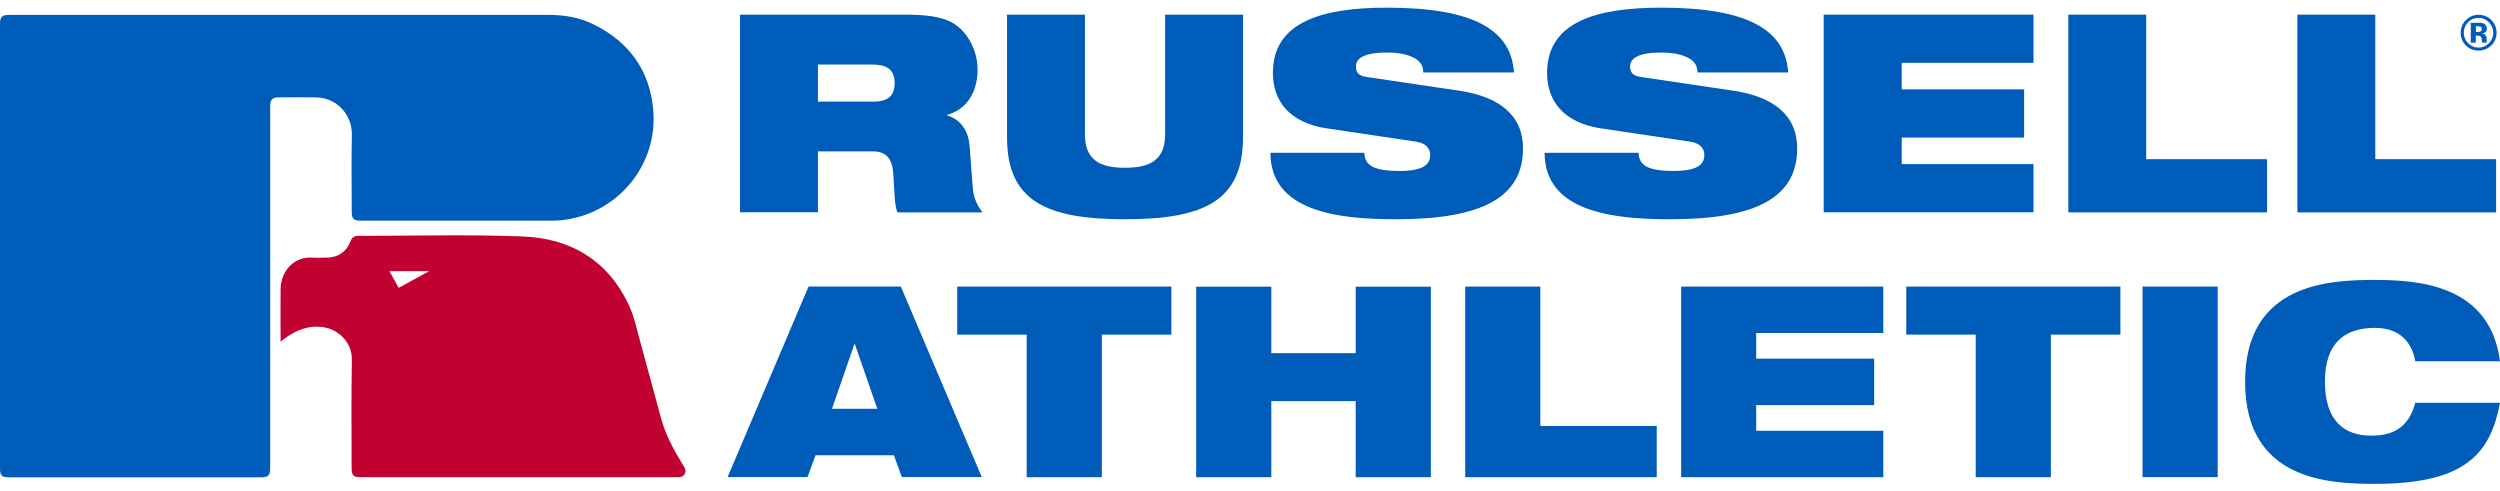
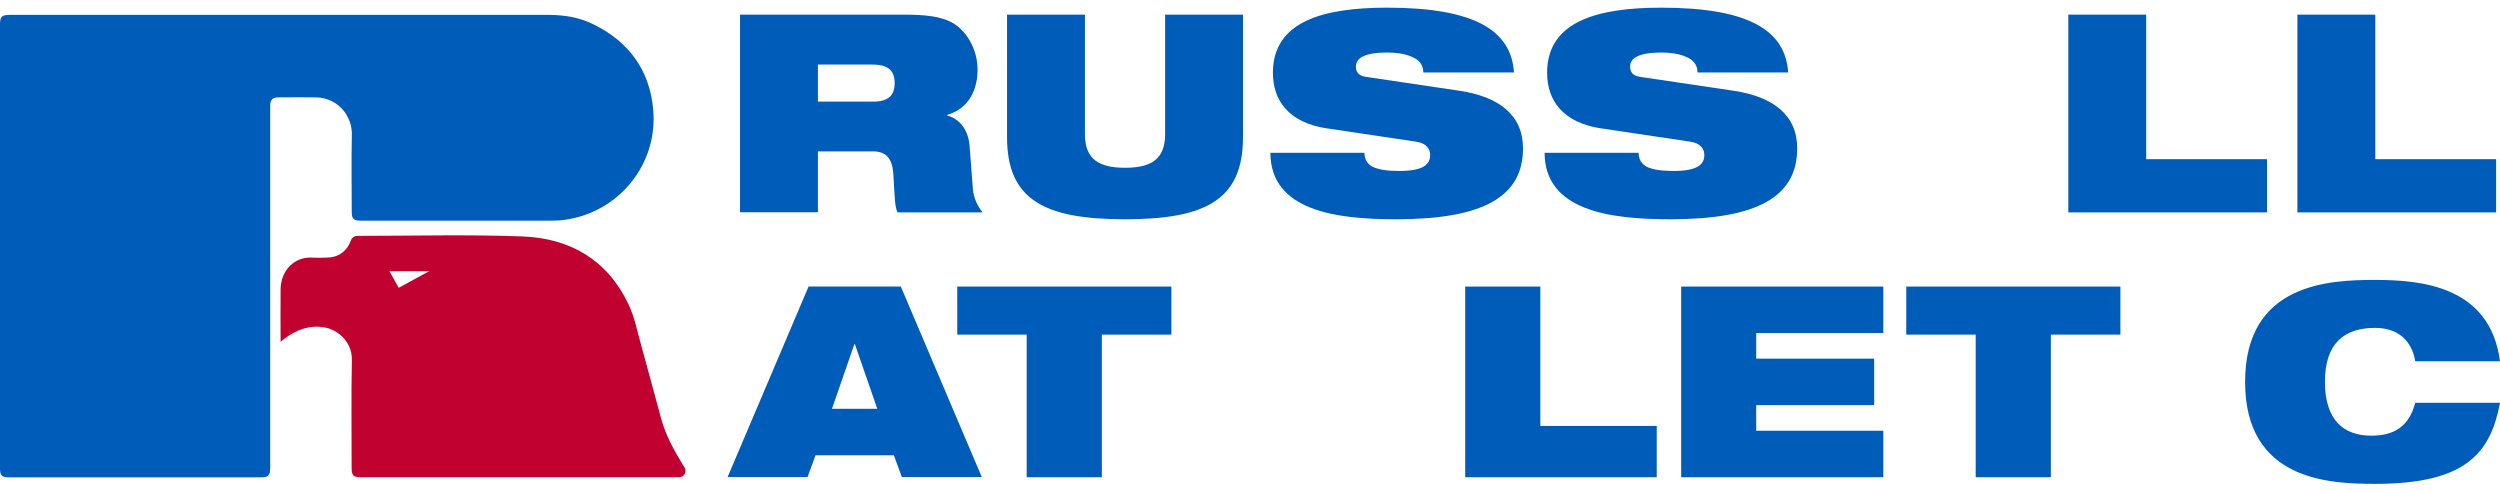
<svg xmlns="http://www.w3.org/2000/svg" width="168" height="33" viewBox="0 0 168 33" fill="none">
  <path d="M49.715 0.984H60.751C62.255 0.984 63.168 1.115 63.889 1.469C64.872 1.953 65.693 3.237 65.693 4.691C65.693 5.937 65.171 7.275 63.651 7.721V7.759C64.434 7.982 65.064 8.652 65.156 9.805L65.378 12.712C65.432 13.304 65.693 13.866 66.031 14.273H60.313C60.129 13.881 60.129 13.304 60.037 11.759C59.983 10.774 59.645 10.174 58.678 10.174H54.964V14.266H49.73V0.977L49.715 0.984ZM54.956 6.829H58.671C59.691 6.829 60.121 6.421 60.121 5.583C60.121 4.576 59.469 4.337 58.602 4.337H54.964V6.829H54.956Z" fill="#005CB9" />
  <path d="M67.673 0.984H72.907V9.021C72.907 10.736 73.89 11.274 75.601 11.274C77.312 11.274 78.295 10.736 78.295 9.021V0.984H83.529V9.228C83.529 13.45 80.981 14.735 75.601 14.735C70.221 14.735 67.673 13.45 67.673 9.228V0.984Z" fill="#005CB9" />
  <path d="M89.161 8.628C86.598 8.236 85.539 6.752 85.539 4.891C85.539 1.446 88.9 0.515 93.213 0.515C99.123 0.515 101.555 2.061 101.74 4.868H95.646C95.646 4.329 95.332 3.991 94.848 3.807C94.38 3.599 93.789 3.53 93.213 3.53C91.655 3.53 91.118 3.922 91.118 4.476C91.118 4.845 91.287 5.091 91.809 5.168L98.071 6.098C100.711 6.49 102.346 7.721 102.346 9.967C102.346 13.204 99.706 14.735 93.82 14.735C89.791 14.735 85.385 14.173 85.37 10.266H91.686C91.701 10.713 91.87 11.012 92.246 11.212C92.638 11.397 93.213 11.489 94.027 11.489C95.662 11.489 96.107 11.043 96.107 10.413C96.107 10.021 95.869 9.628 95.163 9.52L89.184 8.628H89.161Z" fill="#005CB9" />
  <path d="M107.587 8.628C105.024 8.236 103.965 6.752 103.965 4.891C103.965 1.446 107.326 0.515 111.639 0.515C117.548 0.515 119.981 2.061 120.165 4.868H114.072C114.072 4.329 113.757 3.991 113.274 3.807C112.806 3.599 112.215 3.53 111.639 3.53C110.081 3.53 109.544 3.922 109.544 4.476C109.544 4.845 109.713 5.091 110.235 5.168L116.497 6.098C119.137 6.49 120.772 7.721 120.772 9.967C120.772 13.204 118.132 14.735 112.245 14.735C108.216 14.735 103.811 14.173 103.796 10.266H110.112C110.127 10.713 110.296 11.012 110.672 11.212C111.064 11.397 111.639 11.489 112.453 11.489C114.087 11.489 114.532 11.043 114.532 10.413C114.532 10.021 114.294 9.628 113.588 9.52L107.61 8.628H107.587Z" fill="#005CB9" />
-   <path d="M122.552 0.984H136.65V4.222H127.794V6.006H136.021V9.244H127.794V11.028H136.65V14.266H122.552V0.977V0.984Z" fill="#005CB9" />
  <path d="M138.991 0.984H144.225V10.697H152.345V14.273H138.991V0.984Z" fill="#005CB9" />
  <path d="M154.386 0.984H159.62V10.697H167.739V14.273H154.386V0.984Z" fill="#005CB9" />
  <path fill-rule="evenodd" clip-rule="evenodd" d="M18.764 1C24.796 1 30.828 1 36.852 1C37.904 1 38.925 1.161 39.868 1.63C42.27 2.807 43.667 4.722 43.898 7.39C44.212 11.028 41.611 14.242 37.996 14.765C37.704 14.812 37.405 14.827 37.113 14.827C32.823 14.827 28.526 14.827 24.236 14.827C23.76 14.827 23.637 14.704 23.637 14.22C23.637 12.497 23.606 10.774 23.645 9.052C23.675 7.852 22.77 6.583 21.243 6.544C20.383 6.529 19.524 6.537 18.664 6.544C18.334 6.544 18.173 6.714 18.158 7.044C18.158 7.113 18.158 7.19 18.158 7.26V31.423C18.158 31.953 18.035 32.077 17.513 32.077H0.629C0.107 32.077 0 31.969 0 31.454C0 21.51 0 11.574 0 1.63C0 1.123 0.123 1 0.637 1C6.677 1 12.716 1 18.756 1H18.764Z" fill="#005CB9" />
  <path fill-rule="evenodd" clip-rule="evenodd" d="M18.856 22.979C18.856 21.756 18.84 20.587 18.856 19.426C18.879 18.134 19.831 17.226 20.997 17.311C21.319 17.334 21.642 17.311 21.964 17.311C22.731 17.303 23.292 16.911 23.568 16.188C23.652 15.957 23.806 15.85 24.059 15.85C27.743 15.85 31.427 15.75 35.102 15.888C38.287 16.004 40.805 17.449 42.224 20.425C42.639 21.287 42.823 22.256 43.084 23.186C43.552 24.848 43.982 26.516 44.442 28.177C44.742 29.247 45.271 30.216 45.839 31.154C45.9 31.254 45.969 31.346 46.023 31.454C46.154 31.754 45.977 32.046 45.647 32.069C45.586 32.069 45.524 32.069 45.455 32.069H24.251C23.744 32.069 23.629 31.953 23.629 31.43C23.629 29.016 23.599 26.601 23.645 24.186C23.668 22.994 22.731 22.164 21.811 22.002C20.805 21.825 19.923 22.156 19.132 22.748C19.048 22.809 18.971 22.879 18.848 22.971L18.856 22.979ZM26.791 19.341C27.482 18.964 28.134 18.603 28.848 18.218H26.169C26.384 18.603 26.584 18.957 26.791 19.341Z" fill="#C10230" />
-   <path d="M167.401 3.061C167.171 3.284 166.887 3.399 166.557 3.399C166.227 3.399 165.935 3.284 165.705 3.053C165.475 2.822 165.36 2.538 165.36 2.199C165.36 1.861 165.483 1.553 165.736 1.323C165.974 1.107 166.25 0.992 166.565 0.992C166.879 0.992 167.179 1.107 167.417 1.346C167.654 1.584 167.77 1.869 167.77 2.199C167.77 2.53 167.647 2.83 167.409 3.061H167.401ZM165.851 1.499C165.659 1.692 165.567 1.93 165.567 2.199C165.567 2.468 165.667 2.715 165.859 2.907C166.051 3.099 166.288 3.199 166.557 3.199C166.826 3.199 167.064 3.099 167.255 2.907C167.447 2.707 167.547 2.476 167.547 2.199C167.547 1.922 167.447 1.699 167.255 1.499C167.064 1.299 166.826 1.199 166.557 1.199C166.288 1.199 166.043 1.299 165.851 1.499ZM166.035 2.868V1.53C166.12 1.53 166.242 1.53 166.404 1.53C166.565 1.53 166.657 1.53 166.68 1.53C166.787 1.538 166.872 1.561 166.941 1.599C167.056 1.669 167.117 1.769 167.117 1.915C167.117 2.03 167.087 2.107 167.025 2.161C166.964 2.207 166.887 2.238 166.795 2.253C166.879 2.268 166.941 2.299 166.987 2.33C167.064 2.392 167.102 2.491 167.102 2.63V2.753C167.102 2.753 167.102 2.776 167.102 2.791C167.102 2.807 167.102 2.814 167.11 2.83L167.125 2.868H166.795C166.787 2.822 166.78 2.761 166.772 2.684C166.772 2.607 166.764 2.545 166.749 2.522C166.734 2.476 166.703 2.445 166.649 2.422C166.626 2.415 166.58 2.407 166.526 2.399H166.45H166.373V2.868H166.028H166.035ZM166.664 1.792C166.618 1.776 166.549 1.761 166.465 1.761H166.381V2.146H166.519C166.603 2.146 166.664 2.13 166.711 2.099C166.757 2.069 166.78 2.015 166.78 1.938C166.78 1.861 166.741 1.815 166.672 1.784L166.664 1.792Z" fill="#005CB9" />
  <path d="M54.342 19.257H60.536L65.977 32.061H60.605L60.068 30.592H54.803L54.266 32.061H48.894L54.335 19.257H54.342ZM57.45 23.132H57.412L55.908 27.47H58.955L57.45 23.132Z" fill="#005CB9" />
  <path d="M69.001 22.486H64.327V19.257H78.717V22.486H74.043V32.069H68.993V22.486H69.001Z" fill="#005CB9" />
-   <path d="M91.103 26.955H85.432V32.069H80.382V19.264H85.432V23.732H91.103V19.264H96.153V32.069H91.103V26.955Z" fill="#005CB9" />
  <path d="M98.462 19.257H103.512V28.623H111.332V32.069H98.462V19.264V19.257Z" fill="#005CB9" />
  <path d="M112.975 19.257H126.558V22.379H118.017V24.101H125.944V27.224H118.017V28.946H126.558V32.069H112.975V19.264V19.257Z" fill="#005CB9" />
  <path d="M132.775 22.486H128.101V19.257H142.491V22.486H137.817V32.069H132.767V22.486H132.775Z" fill="#005CB9" />
-   <path d="M143.979 19.257H149.029V32.061H143.979V19.257Z" fill="#005CB9" />
  <path d="M168 27.078C167.678 28.762 167.102 30.131 165.851 31.061C164.615 31.992 162.681 32.515 159.604 32.515C156.527 32.515 150.871 32.3 150.871 25.663C150.871 19.026 156.542 18.811 159.604 18.811C162.666 18.811 167.34 19.203 168 24.278H162.305C162.16 23.363 161.553 22.033 159.604 22.033C157.547 22.033 156.235 23.056 156.235 25.655C156.235 28.254 157.509 29.277 159.351 29.277C160.947 29.277 161.891 28.616 162.305 27.07H168V27.078Z" fill="#005CB9" />
</svg>